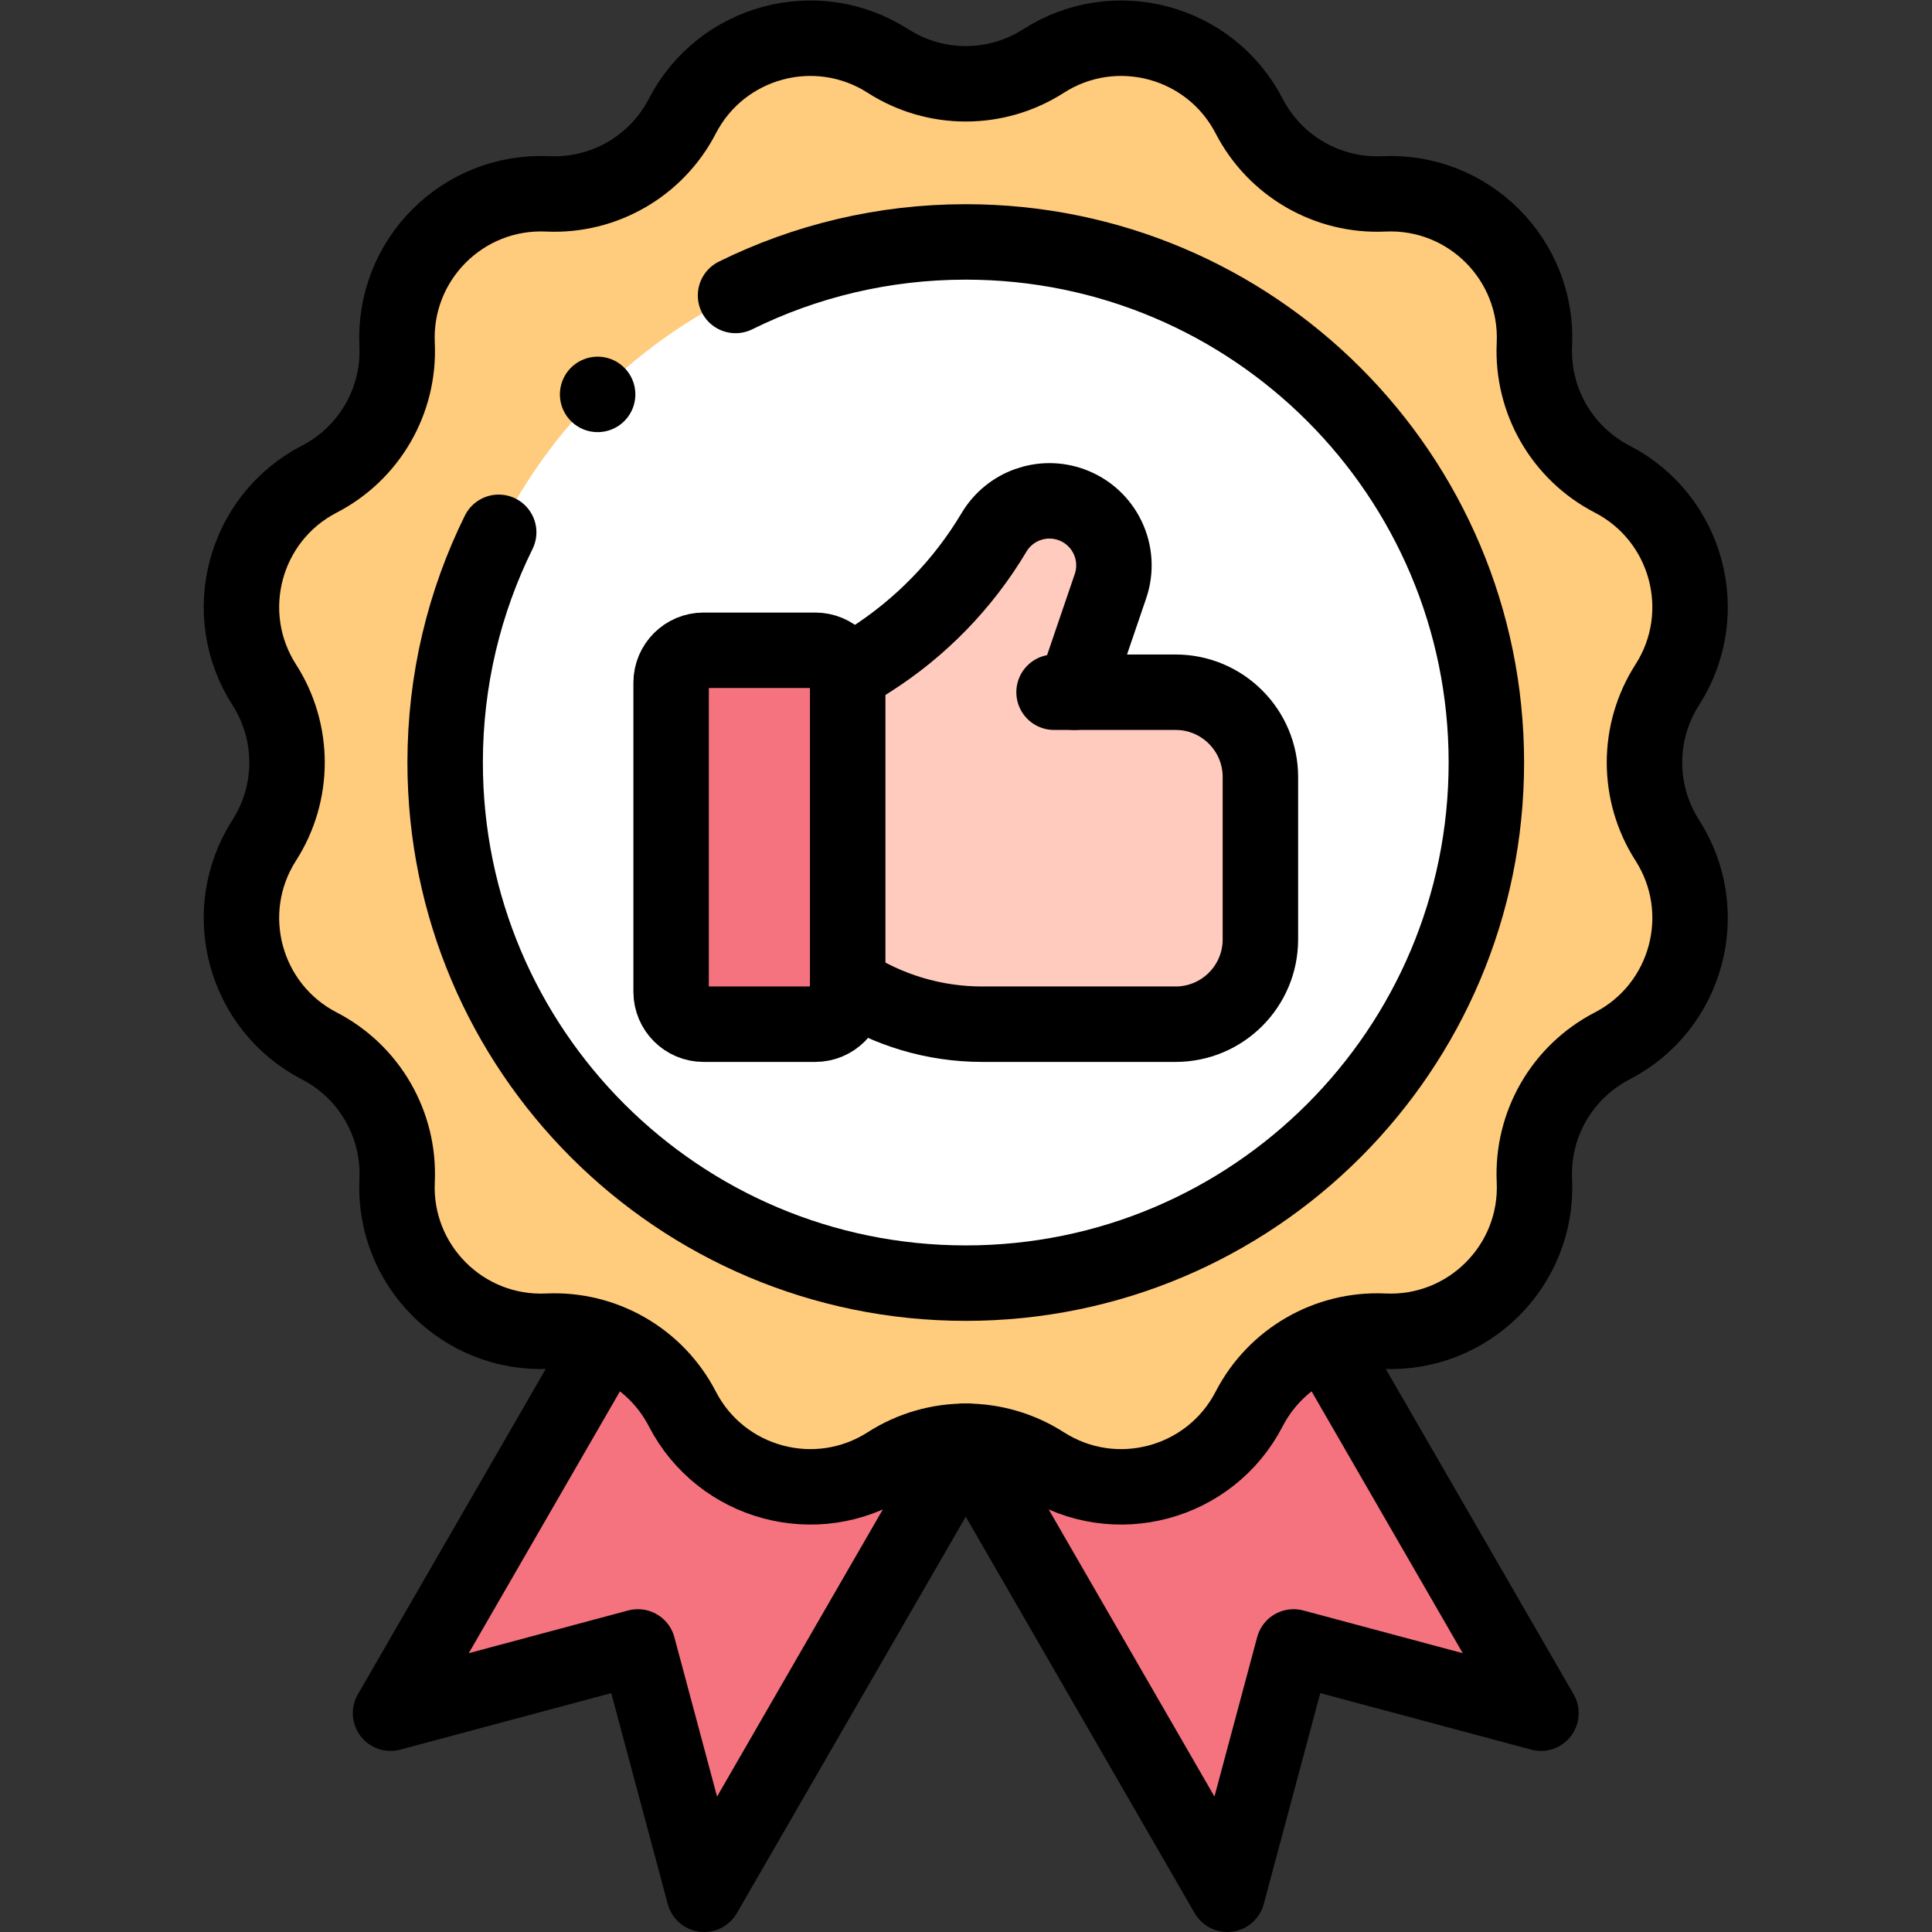
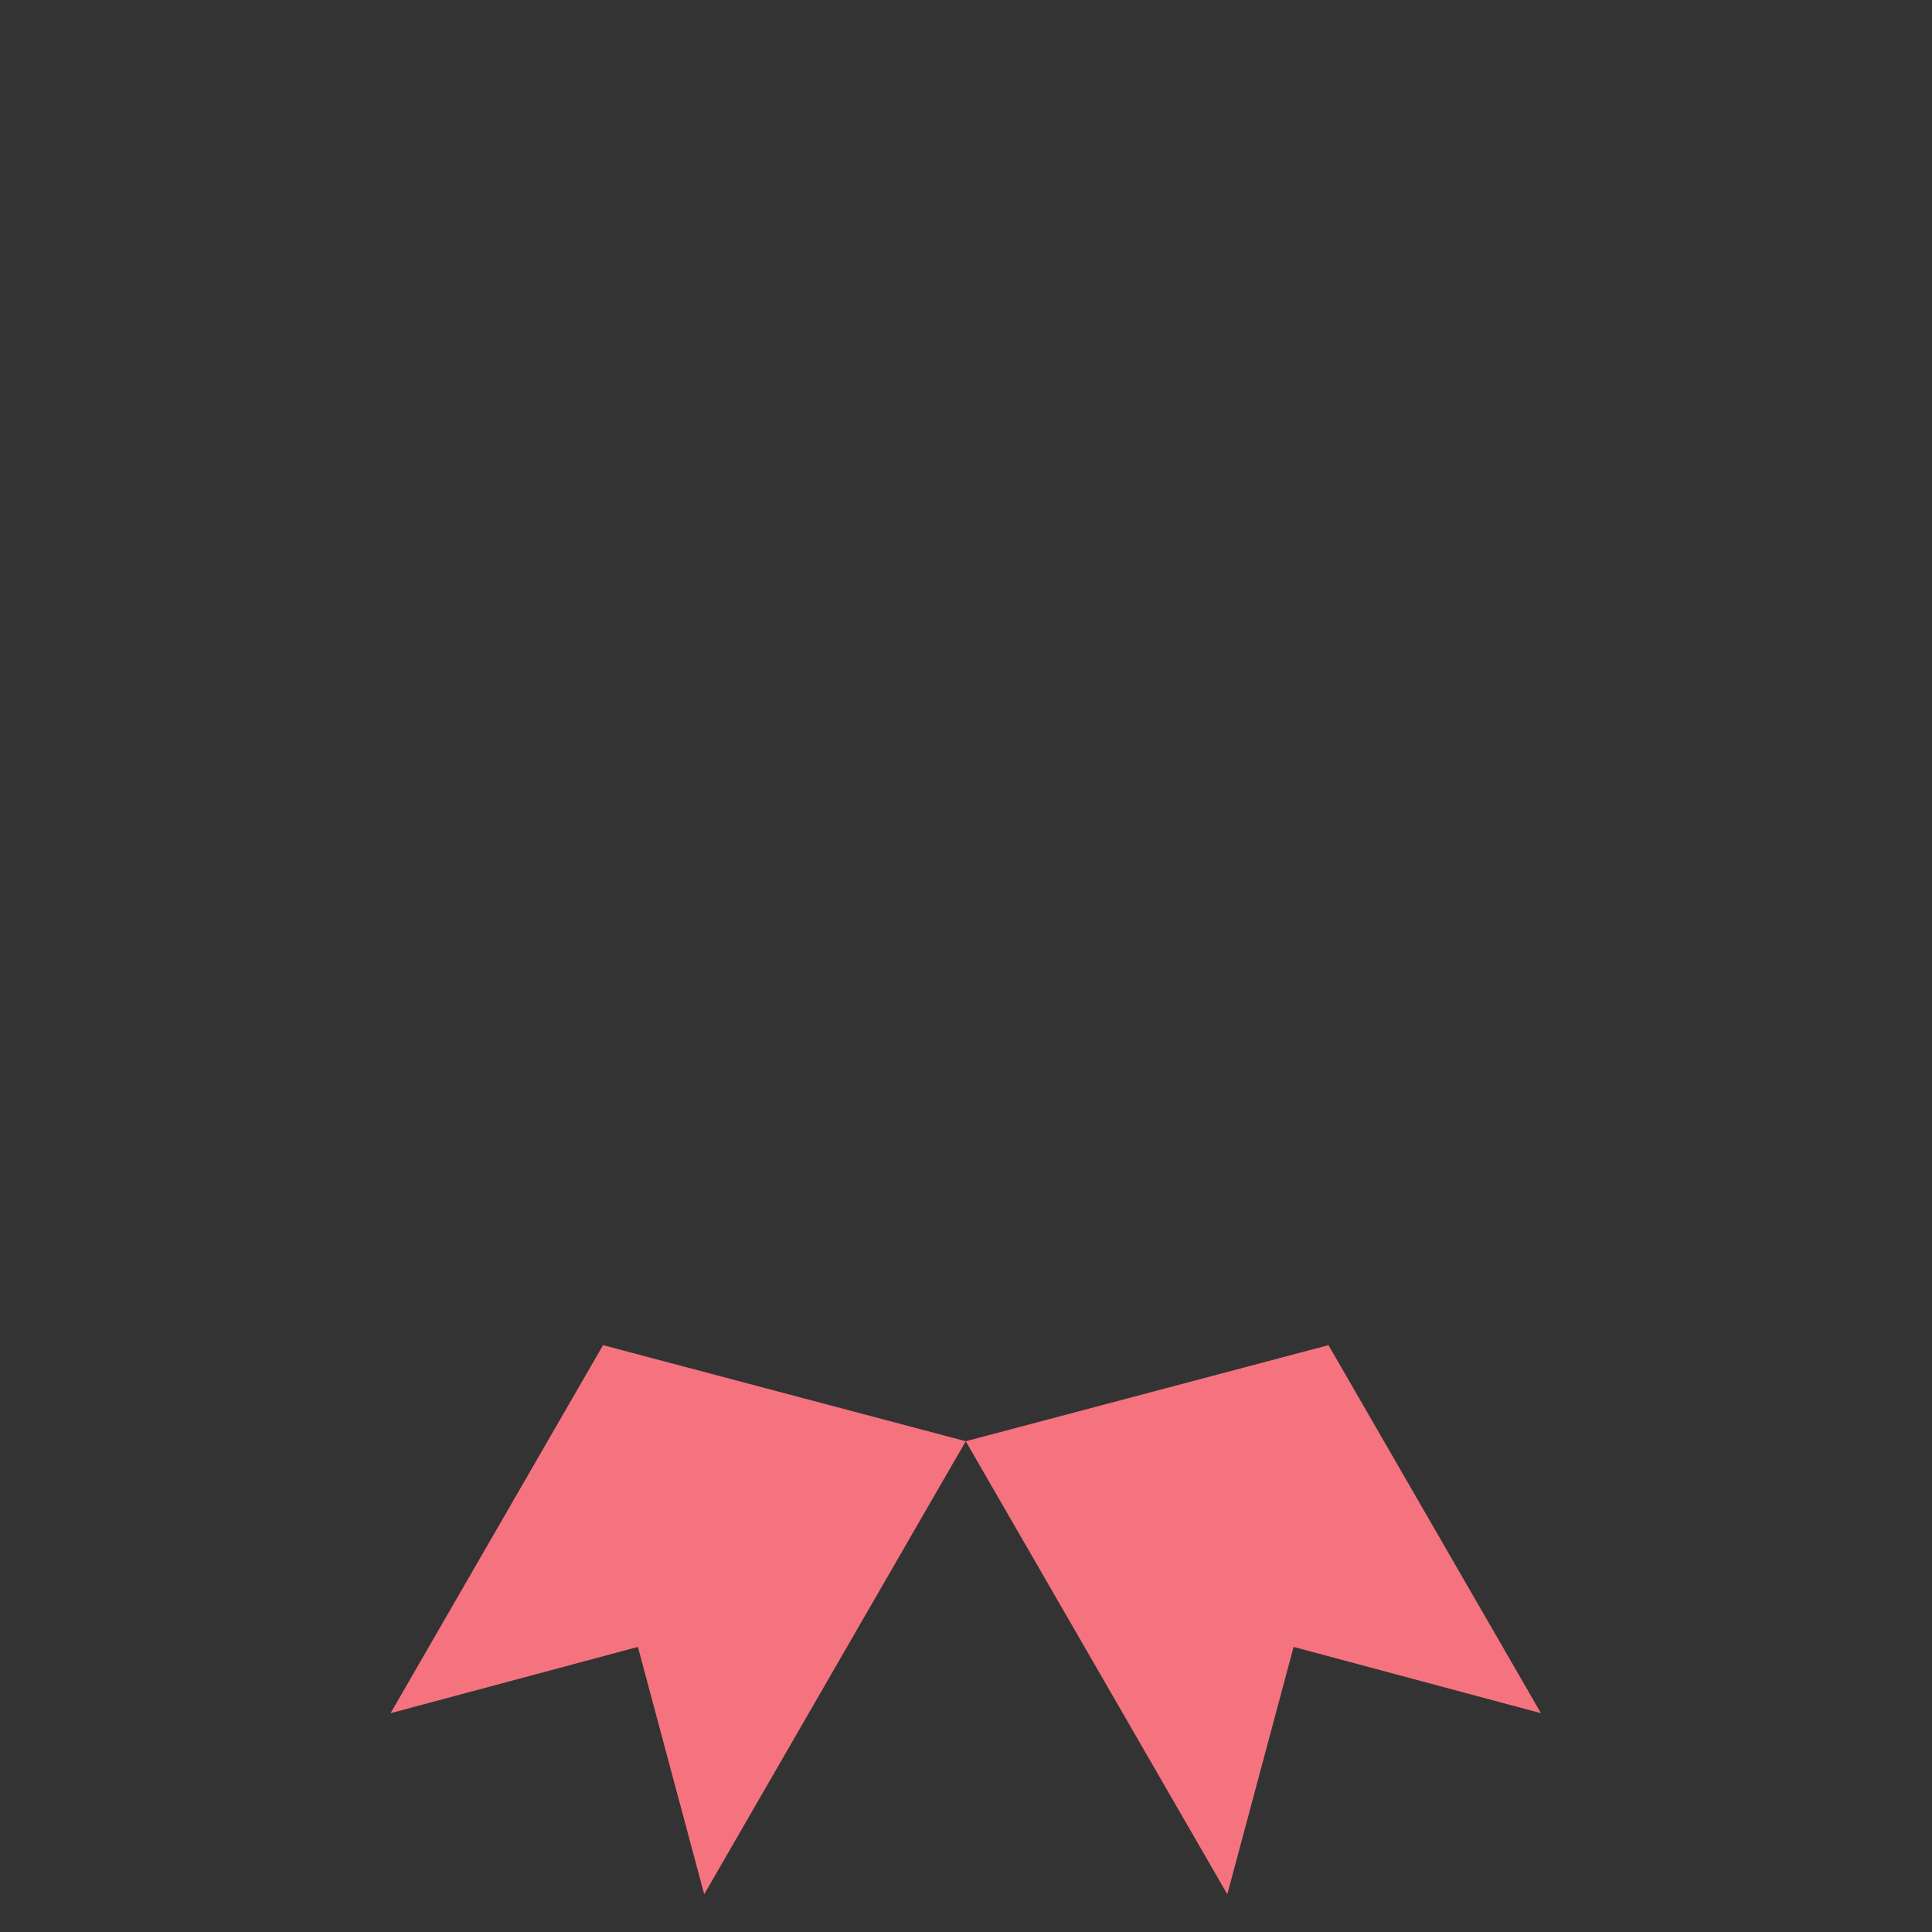
<svg xmlns="http://www.w3.org/2000/svg" id="svg5313" xml:space="preserve" width="682.667" height="682.667" viewBox="0 0 682.667 682.667">
  <rect x="0" y="0" width="682.667" height="682.667" fill="#333333" stroke="none" />
  <defs id="defs5317">
    <clipPath clipPathUnits="userSpaceOnUse" id="clipPath5335">
-       <path d="M 0,512 H 512 V 0 H 0 Z" id="path5333" />
-     </clipPath>
+       </clipPath>
  </defs>
  <g id="g5319" transform="matrix(1.333,0,0,-1.333,0,682.667)">
    <g id="g5321" transform="translate(352.147,155.559)">
      <path d="m 0,0 56.325,-97.559 -65.569,17.57 -17.569,-65.57 -69.333,120.089" style="fill:#f5737f;fill-opacity:1;fill-rule:nonzero;stroke:none" id="path5323" />
    </g>
    <g id="g5325" transform="translate(159.853,155.559)">
      <path d="m 0,0 -56.325,-97.559 65.569,17.57 17.569,-65.57 69.333,120.089" style="fill:#f5737f;fill-opacity:1;fill-rule:nonzero;stroke:none" id="path5327" />
    </g>
    <g id="g5329">
      <g id="g5331" clip-path="url(#clipPath5335)">
        <g id="g5337" transform="translate(276.606,495.953)">
          <path d="m 0,0 v 0 c 18.931,12.137 44.198,5.366 54.524,-14.609 6.851,-13.251 20.791,-21.3 35.692,-20.607 22.463,1.045 40.96,-17.452 39.915,-39.915 -0.694,-14.9 7.355,-28.841 20.606,-35.691 19.976,-10.326 26.746,-35.594 14.61,-54.525 -8.051,-12.557 -8.051,-28.655 0,-41.213 12.136,-18.93 5.366,-44.198 -14.61,-54.524 -13.251,-6.851 -21.3,-20.79 -20.606,-35.691 1.045,-22.463 -17.452,-40.96 -39.915,-39.915 -14.901,0.693 -28.841,-7.356 -35.692,-20.607 C 44.198,-377.272 18.931,-384.043 0,-371.906 v 0 c -12.558,8.051 -28.655,8.051 -41.213,0 v 0 c -18.931,-12.137 -44.198,-5.366 -54.524,14.609 -6.85,13.251 -20.791,21.3 -35.692,20.607 -22.463,-1.045 -40.96,17.452 -39.915,39.915 0.694,14.901 -7.355,28.84 -20.606,35.691 -19.976,10.326 -26.746,35.594 -14.61,54.524 8.051,12.558 8.051,28.656 0,41.213 -12.136,18.931 -5.366,44.199 14.61,54.525 13.251,6.85 21.3,20.791 20.606,35.691 -1.045,22.463 17.452,40.96 39.915,39.915 14.901,-0.693 28.842,7.356 35.692,20.607 C -85.411,5.366 -60.144,12.137 -41.213,0 V 0 C -28.655,-8.051 -12.558,-8.051 0,0" style="fill:#ffcb7c;fill-opacity:1;fill-rule:nonzero;stroke:none" id="path5339" />
        </g>
        <g id="g5341" transform="translate(394,310)">
          <path d="m 0,0 c 0,76.215 -61.785,138 -138,138 -76.215,0 -138,-61.785 -138,-138 0,-76.215 61.785,-138 138,-138 76.215,0 138,61.785 138,138" style="fill:#ffffff;fill-opacity:1;fill-rule:nonzero;stroke:none" id="path5343" />
        </g>
        <g id="g5345" transform="translate(224.704,251.266)">
-           <path d="m 0,0 v 0 c 10.591,-6.936 22.975,-10.629 35.635,-10.629 h 51.278 c 12.419,0 22.486,10.067 22.486,22.485 v 43.029 c 0,12.418 -10.067,22.486 -22.486,22.486 H 54.7 60.065 l 9.59,28.11 c 3.005,8.811 -1.591,18.407 -10.34,21.586 -7.712,2.804 -16.327,-0.268 -20.527,-7.317 C 30.616,106.03 19.336,94.421 5.858,85.856 l -6.114,-3.884" style="fill:#ffcbbe;fill-opacity:1;fill-rule:nonzero;stroke:none" id="path5347" />
-         </g>
+           </g>
        <g id="g5349" transform="translate(276.606,495.953)">
          <path d="m 0,0 v 0 c 18.931,12.137 44.198,5.366 54.524,-14.609 6.851,-13.251 20.791,-21.3 35.692,-20.607 22.463,1.045 40.96,-17.452 39.915,-39.915 -0.694,-14.9 7.355,-28.841 20.606,-35.691 19.976,-10.326 26.746,-35.594 14.61,-54.525 -8.051,-12.557 -8.051,-28.655 0,-41.213 12.136,-18.93 5.366,-44.198 -14.61,-54.524 -13.251,-6.851 -21.3,-20.79 -20.606,-35.691 1.045,-22.463 -17.452,-40.96 -39.915,-39.915 -14.901,0.693 -28.841,-7.356 -35.692,-20.607 C 44.198,-377.272 18.931,-384.043 0,-371.906 v 0 c -12.558,8.051 -28.655,8.051 -41.213,0 v 0 c -18.931,-12.137 -44.198,-5.366 -54.524,14.609 -6.85,13.251 -20.791,21.3 -35.692,20.607 -22.463,-1.045 -40.96,17.452 -39.915,39.915 0.694,14.901 -7.355,28.84 -20.606,35.691 -19.976,10.326 -26.746,35.594 -14.61,54.524 8.051,12.558 8.051,28.656 0,41.213 -12.136,18.931 -5.366,44.199 14.61,54.525 13.251,6.85 21.3,20.791 20.606,35.691 -1.045,22.463 17.452,40.96 39.915,39.915 14.901,-0.693 28.842,7.356 35.692,20.607 C -85.411,5.366 -60.144,12.137 -41.213,0 V 0 C -28.655,-8.051 -12.558,-8.051 0,0 Z" style="fill:none;stroke:#000000;stroke-width:20;stroke-linecap:round;stroke-linejoin:round;stroke-miterlimit:10;stroke-dasharray:none;stroke-opacity:1" id="path5351" />
        </g>
        <g id="g5353" transform="translate(224.704,331.152)">
          <path d="m 0,0 c 0,4.752 -3.852,8.604 -8.604,8.604 h -29.599 c -4.752,0 -8.604,-3.852 -8.604,-8.604 v -81.912 c 0,-4.752 3.852,-8.604 8.604,-8.604 h 29.599 c 4.752,0 8.604,3.852 8.604,8.604 z" style="fill:#f5737f;fill-opacity:1;fill-rule:nonzero;stroke:none" id="path5355" />
        </g>
        <g id="g5357" transform="translate(224.704,331.152)">
          <path d="m 0,0 c 0,4.752 -3.852,8.604 -8.604,8.604 h -29.599 c -4.752,0 -8.604,-3.852 -8.604,-8.604 v -81.912 c 0,-4.752 3.852,-8.604 8.604,-8.604 h 29.599 c 4.752,0 8.604,3.852 8.604,8.604 z" style="fill:none;stroke:#000000;stroke-width:20;stroke-linecap:round;stroke-linejoin:round;stroke-miterlimit:10;stroke-dasharray:none;stroke-opacity:1" id="path5359" />
        </g>
        <g id="g5361" transform="translate(224.448,333.237)">
-           <path d="m 0,0 6.114,3.885 c 13.478,8.564 24.758,20.174 32.93,33.893 4.2,7.049 12.815,10.121 20.527,7.318 8.749,-3.18 13.345,-12.776 10.34,-21.586 l -9.59,-28.111" style="fill:none;stroke:#000000;stroke-width:20;stroke-linecap:round;stroke-linejoin:round;stroke-miterlimit:10;stroke-dasharray:none;stroke-opacity:1" id="path5363" />
-         </g>
+           </g>
        <g id="g5365" transform="translate(224.704,251.266)">
-           <path d="m 0,0 v 0 c 10.591,-6.936 22.975,-10.629 35.635,-10.629 h 51.278 c 12.419,0 22.486,10.067 22.486,22.485 v 43.029 c 0,12.418 -10.067,22.486 -22.486,22.486 H 54.7" style="fill:none;stroke:#000000;stroke-width:20;stroke-linecap:round;stroke-linejoin:round;stroke-miterlimit:10;stroke-dasharray:none;stroke-opacity:1" id="path5367" />
-         </g>
+           </g>
        <g id="g5369" transform="translate(352.147,155.559)">
          <path d="m 0,0 56.325,-97.559 -65.569,17.57 -17.569,-65.57 -69.333,120.089" style="fill:none;stroke:#000000;stroke-width:20;stroke-linecap:round;stroke-linejoin:round;stroke-miterlimit:10;stroke-dasharray:none;stroke-opacity:1" id="path5371" />
        </g>
        <g id="g5373" transform="translate(159.853,155.559)">
          <path d="m 0,0 -56.325,-97.559 65.569,17.57 17.569,-65.57 69.333,120.089" style="fill:none;stroke:#000000;stroke-width:20;stroke-linecap:round;stroke-linejoin:round;stroke-miterlimit:10;stroke-dasharray:none;stroke-opacity:1" id="path5375" />
        </g>
        <g id="g5377" transform="translate(132.191,371.024)">
          <path d="m 0,0 c -9.086,-18.399 -14.191,-39.115 -14.191,-61.024 0,-76.215 61.784,-138 138,-138 76.215,0 138,61.785 138,138 0,76.214 -61.785,138 -138,138 -21.909,0 -42.626,-5.106 -61.025,-14.192" style="fill:none;stroke:#000000;stroke-width:20;stroke-linecap:round;stroke-linejoin:round;stroke-miterlimit:10;stroke-dasharray:none;stroke-opacity:1" id="path5379" />
        </g>
        <g id="g5381" transform="translate(158.419,407.581)">
          <path d="M 0,0 V 0" style="fill:none;stroke:#000000;stroke-width:20;stroke-linecap:round;stroke-linejoin:round;stroke-miterlimit:10;stroke-dasharray:none;stroke-opacity:1" id="path5383" />
        </g>
      </g>
    </g>
  </g>
</svg>